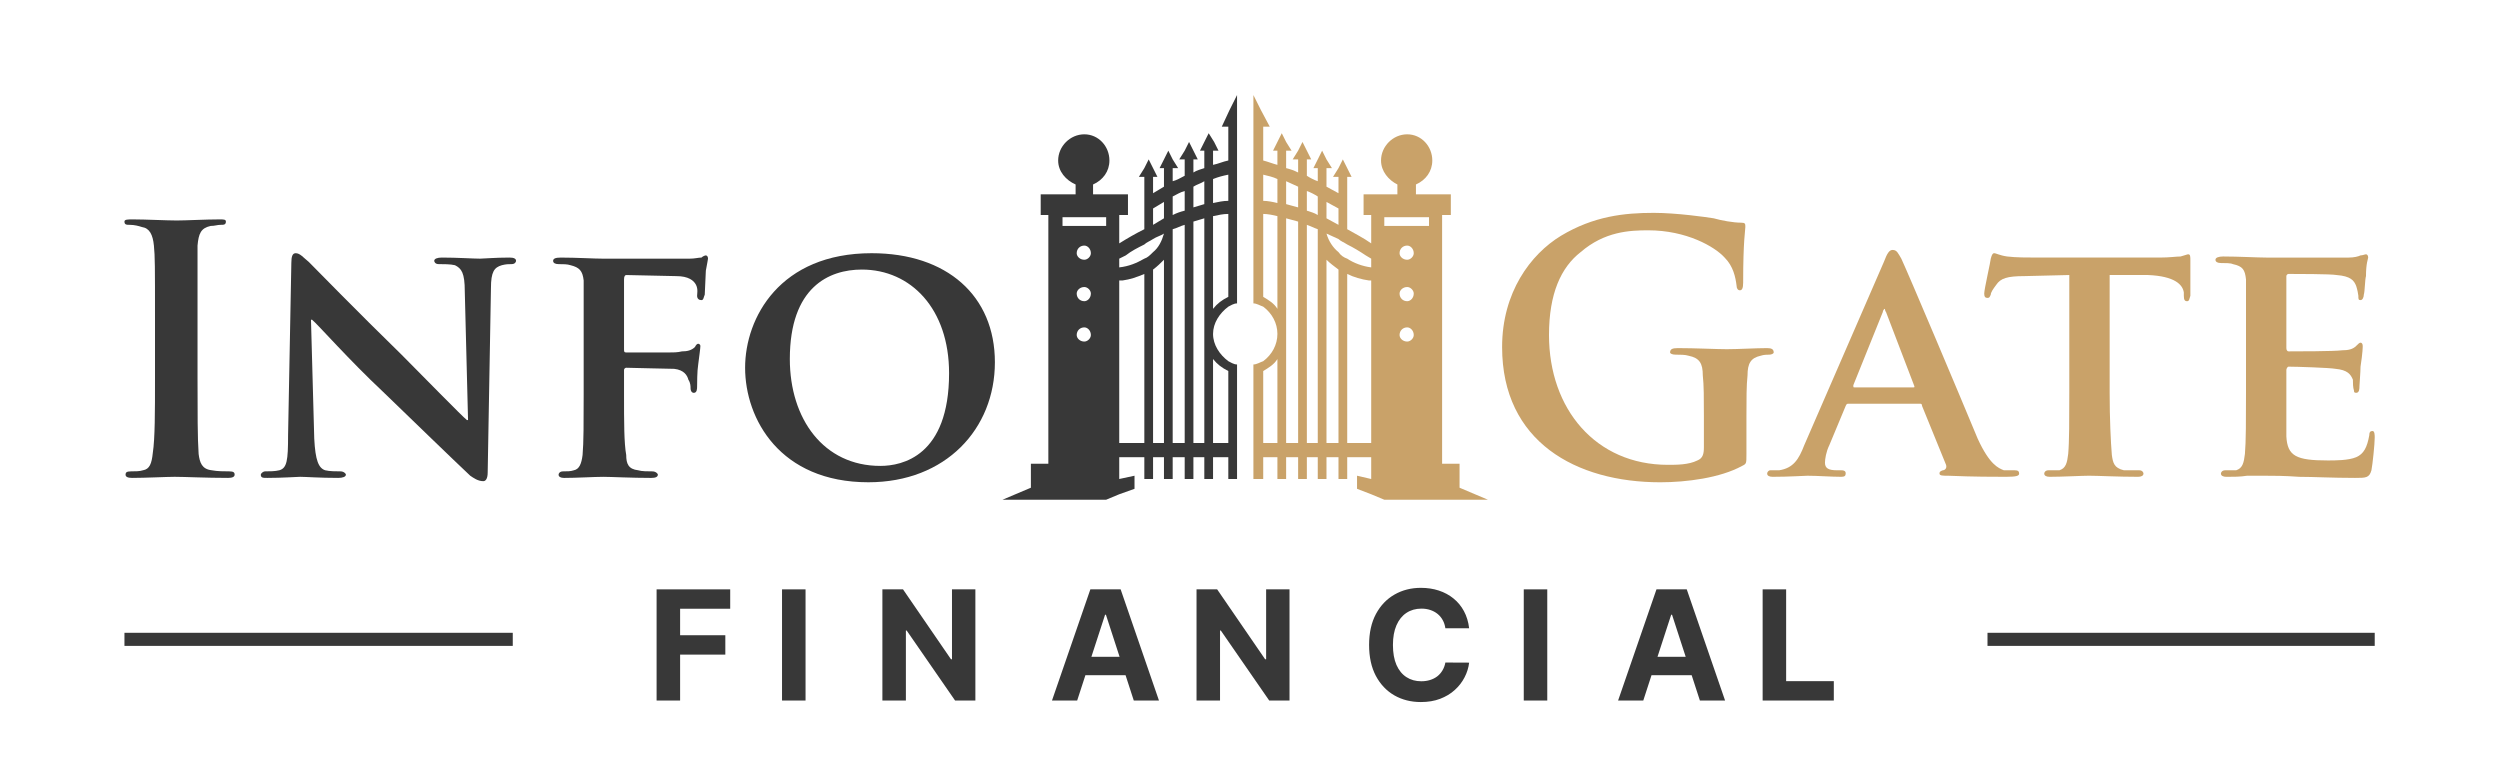
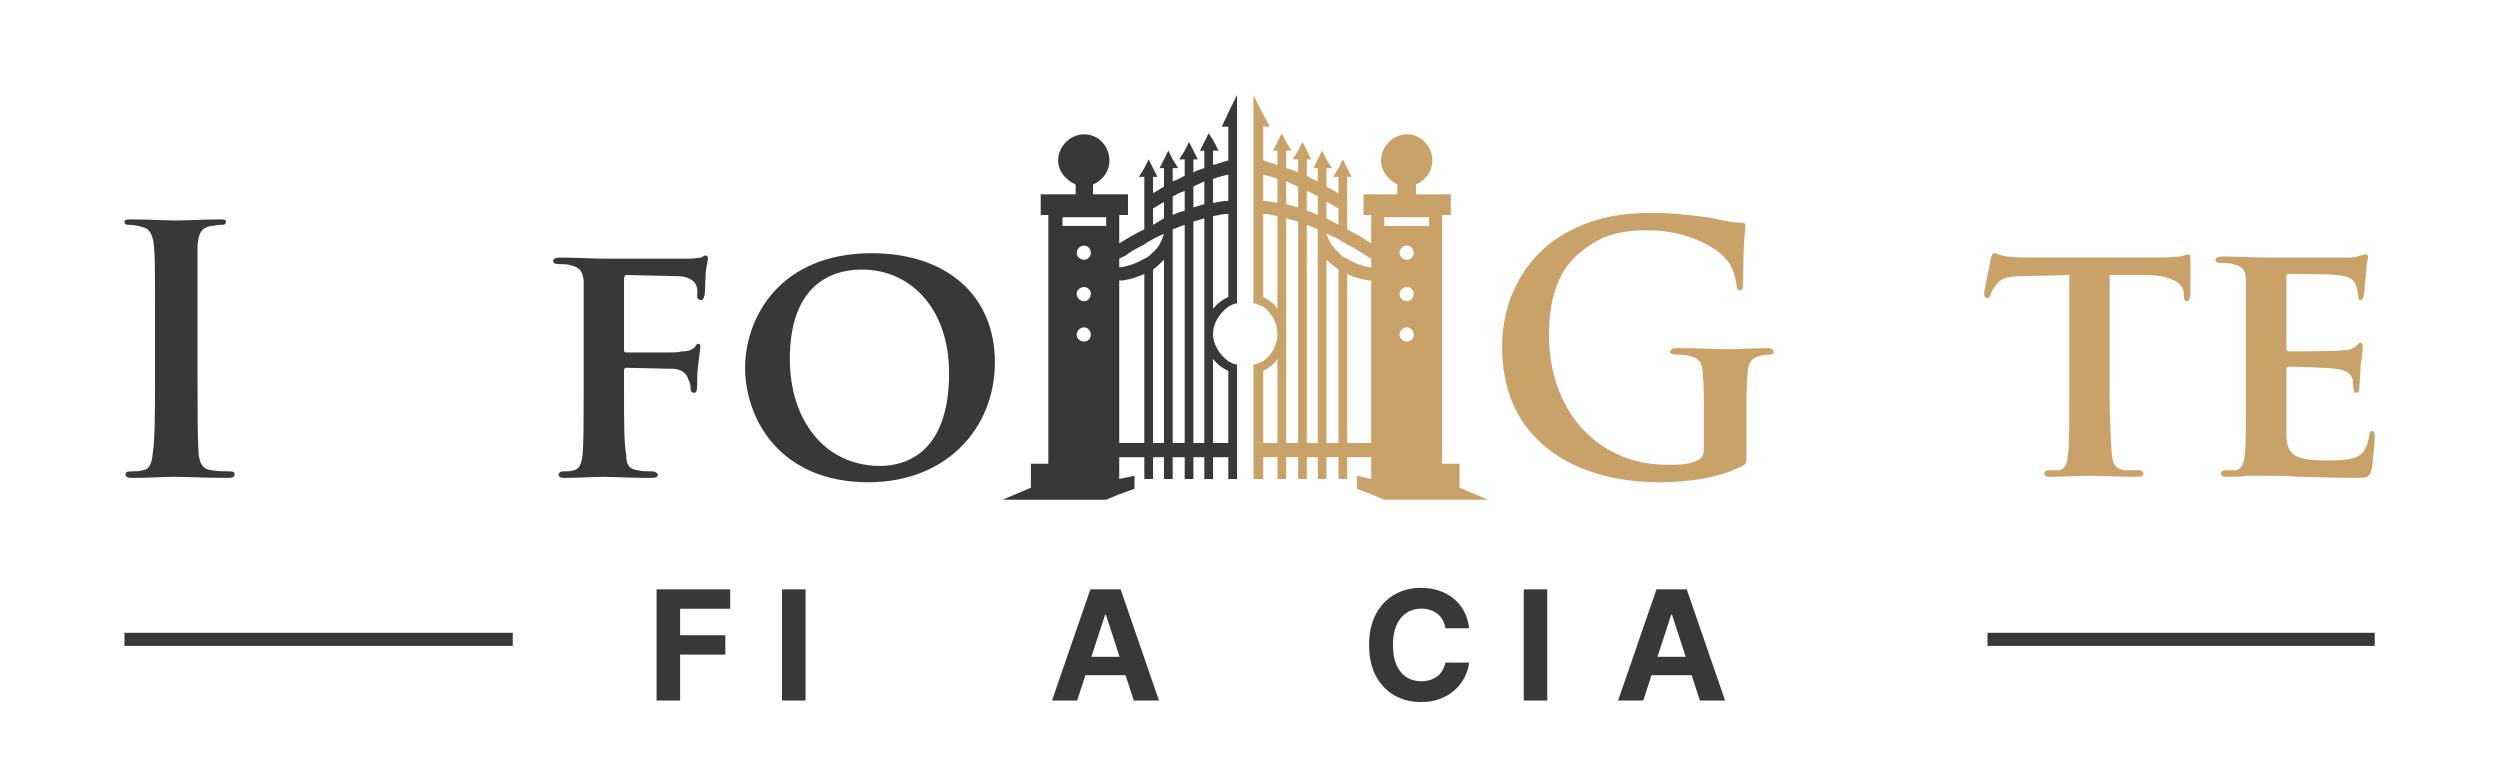
<svg xmlns="http://www.w3.org/2000/svg" width="160" height="50" viewBox="0 0 160 50" fill="none">
  <path d="M9.92 24.233C9.92 26.327 9.92 28.073 9.78 28.98C9.71 29.678 9.571 30.027 9.152 30.097C8.943 30.167 8.663 30.167 8.384 30.167C8.105 30.167 8.035 30.237 8.035 30.376C8.035 30.516 8.175 30.586 8.454 30.586C9.292 30.586 10.688 30.516 11.176 30.516C11.805 30.516 13.201 30.586 14.597 30.586C14.876 30.586 15.016 30.516 15.016 30.376C15.016 30.237 14.946 30.167 14.667 30.167C14.388 30.167 13.899 30.167 13.55 30.097C12.922 30.027 12.782 29.608 12.712 29.05C12.642 28.073 12.642 26.327 12.642 24.233V20.394C12.642 17.043 12.642 16.415 12.642 15.716C12.712 14.948 12.852 14.6 13.48 14.46C13.759 14.46 13.899 14.39 14.108 14.39C14.318 14.39 14.457 14.39 14.457 14.181C14.457 14.041 14.318 14.041 14.039 14.041C13.201 14.041 11.874 14.111 11.316 14.111C10.688 14.111 9.292 14.041 8.524 14.041C8.175 14.041 7.965 14.041 7.965 14.181C7.965 14.39 8.105 14.39 8.314 14.39C8.593 14.39 8.873 14.46 9.082 14.53C9.571 14.6 9.78 15.018 9.85 15.716C9.92 16.415 9.92 17.043 9.92 20.394V24.233Z" fill="#383838" />
-   <path d="M19.903 20.463H19.973C20.322 20.743 22.346 23.046 24.51 25.071C26.535 27.026 28.908 29.329 30.095 30.446C30.304 30.586 30.584 30.795 30.933 30.795C31.072 30.795 31.212 30.656 31.212 30.237L31.421 18.439C31.421 17.392 31.631 17.113 32.119 16.973C32.398 16.903 32.538 16.903 32.748 16.903C32.957 16.903 33.027 16.764 33.027 16.694C33.027 16.554 32.887 16.484 32.608 16.484C31.7 16.484 30.933 16.554 30.723 16.554C30.304 16.554 29.257 16.484 28.28 16.484C28 16.484 27.791 16.554 27.791 16.694C27.791 16.764 27.861 16.903 28.07 16.903C28.35 16.903 28.838 16.903 29.117 16.973C29.536 17.182 29.746 17.462 29.746 18.648L29.955 26.886H29.885C29.606 26.677 27.023 24.024 25.697 22.697C22.904 19.975 20.042 17.043 19.763 16.764C19.414 16.484 19.205 16.205 18.925 16.205C18.716 16.205 18.646 16.415 18.646 16.833L18.437 27.863C18.437 29.469 18.367 29.957 17.878 30.097C17.599 30.167 17.25 30.167 16.971 30.167C16.831 30.167 16.691 30.307 16.691 30.376C16.691 30.586 16.831 30.586 17.11 30.586C18.088 30.586 18.995 30.516 19.205 30.516C19.554 30.516 20.461 30.586 21.648 30.586C21.927 30.586 22.137 30.516 22.137 30.376C22.137 30.307 21.997 30.167 21.788 30.167C21.508 30.167 21.089 30.167 20.81 30.097C20.391 29.957 20.182 29.469 20.112 28.073L19.903 20.463Z" fill="#383838" />
  <path d="M39.938 23.676C39.938 23.606 40.008 23.536 40.078 23.536C40.426 23.536 42.66 23.606 43.149 23.606C43.777 23.676 43.987 24.025 44.057 24.304C44.196 24.513 44.196 24.723 44.196 24.862C44.196 25.002 44.266 25.142 44.406 25.142C44.615 25.142 44.615 24.862 44.615 24.723C44.615 24.583 44.615 23.745 44.685 23.327C44.755 22.768 44.825 22.279 44.825 22.14C44.825 22.07 44.755 22 44.685 22C44.615 22 44.545 22.07 44.475 22.21C44.266 22.419 43.987 22.489 43.638 22.489C43.358 22.559 43.079 22.559 42.73 22.559H40.078C39.938 22.559 39.938 22.489 39.938 22.349V17.881C39.938 17.672 40.008 17.602 40.078 17.602L43.289 17.672C44.057 17.672 44.406 17.951 44.545 18.231C44.685 18.51 44.615 18.789 44.615 18.929C44.615 19.138 44.755 19.208 44.894 19.208C45.034 19.208 45.034 18.998 45.104 18.859C45.104 18.649 45.174 17.532 45.174 17.323C45.243 16.904 45.313 16.625 45.313 16.555C45.313 16.416 45.243 16.346 45.174 16.346C45.104 16.346 44.964 16.416 44.894 16.485C44.685 16.485 44.475 16.555 44.126 16.555C43.638 16.555 39.379 16.555 38.611 16.555C38.053 16.555 36.866 16.485 35.889 16.485C35.54 16.485 35.4 16.555 35.4 16.695C35.4 16.834 35.54 16.904 35.749 16.904C36.029 16.904 36.308 16.904 36.517 16.974C37.076 17.114 37.285 17.323 37.355 17.951C37.355 18.51 37.355 19.068 37.355 21.861V25.212C37.355 26.957 37.355 28.353 37.285 29.121C37.215 29.679 37.076 30.028 36.727 30.098C36.517 30.168 36.308 30.168 36.029 30.168C35.819 30.168 35.749 30.308 35.749 30.377C35.749 30.517 35.889 30.587 36.098 30.587C36.866 30.587 38.053 30.517 38.611 30.517C39.1 30.517 40.426 30.587 41.683 30.587C41.962 30.587 42.102 30.517 42.102 30.377C42.102 30.308 41.962 30.168 41.753 30.168C41.474 30.168 41.055 30.168 40.845 30.098C40.217 30.028 40.078 29.679 40.078 29.121C39.938 28.353 39.938 27.026 39.938 25.212V23.676Z" fill="#383838" />
  <path d="M55.575 30.865C60.532 30.865 63.673 27.444 63.673 23.186C63.673 18.928 60.601 16.205 55.785 16.205C49.921 16.205 47.687 20.324 47.687 23.535C47.687 26.816 49.921 30.865 55.575 30.865ZM56.343 29.818C52.713 29.818 50.549 26.816 50.549 22.977C50.549 18.369 53.062 17.252 55.156 17.252C58.298 17.252 60.741 19.765 60.741 23.884C60.741 29.19 57.739 29.818 56.343 29.818Z" fill="#383838" />
  <path d="M111.772 26.677C111.772 25.56 111.772 24.653 111.842 24.025C111.842 23.257 112.051 22.908 112.679 22.768C112.889 22.698 113.098 22.698 113.238 22.698C113.377 22.698 113.517 22.628 113.517 22.559C113.517 22.349 113.377 22.279 113.098 22.279C112.4 22.279 111.213 22.349 110.515 22.349C109.887 22.349 108.491 22.279 107.374 22.279C107.025 22.279 106.885 22.349 106.885 22.559C106.885 22.628 107.025 22.698 107.234 22.698C107.513 22.698 107.862 22.698 108.072 22.768C108.77 22.908 108.979 23.257 108.979 24.025C109.049 24.653 109.049 25.491 109.049 26.608V28.632C109.049 29.051 108.979 29.33 108.63 29.47C108.072 29.749 107.304 29.749 106.745 29.749C102.138 29.749 99.136 26.189 99.136 21.442C99.136 18.789 99.904 17.113 101.161 16.136C102.697 14.81 104.302 14.74 105.489 14.74C107.932 14.74 109.747 15.787 110.376 16.485C110.934 17.044 111.074 17.742 111.143 18.3C111.143 18.44 111.213 18.579 111.353 18.579C111.493 18.579 111.562 18.44 111.562 18.091C111.562 15.368 111.702 14.74 111.702 14.531C111.702 14.321 111.702 14.251 111.423 14.251C110.934 14.251 110.166 14.112 109.677 13.972C109.259 13.902 107.304 13.623 105.838 13.623C103.953 13.623 101.998 13.832 99.904 15.089C97.95 16.276 96.135 18.719 96.135 22.21C96.135 28.283 100.881 30.866 106.257 30.866C107.932 30.866 110.096 30.587 111.493 29.819C111.772 29.679 111.772 29.679 111.772 29.051V26.677Z" fill="#C9A269" />
-   <path d="M122.871 25.839C122.941 25.839 123.011 25.839 123.011 25.979L124.547 29.748C124.617 29.958 124.477 30.098 124.337 30.098C124.128 30.167 124.128 30.237 124.128 30.307C124.128 30.447 124.337 30.447 124.686 30.447C126.292 30.516 127.688 30.516 128.386 30.516C129.084 30.516 129.224 30.447 129.224 30.307C129.224 30.167 129.154 30.098 128.945 30.098C128.735 30.098 128.526 30.098 128.247 30.098C127.898 29.958 127.339 29.748 126.571 28.073C125.384 25.211 122.173 17.602 121.685 16.555C121.475 16.206 121.405 15.996 121.126 15.996C120.917 15.996 120.777 16.206 120.568 16.764L115.472 28.492C115.122 29.399 114.773 29.958 113.866 30.098C113.726 30.098 113.517 30.098 113.307 30.098C113.168 30.098 113.098 30.237 113.098 30.307C113.098 30.447 113.238 30.516 113.447 30.516C114.494 30.516 115.472 30.447 115.681 30.447C116.309 30.447 117.217 30.516 117.845 30.516C118.054 30.516 118.124 30.447 118.124 30.307C118.124 30.237 118.124 30.098 117.845 30.098H117.566C117.007 30.098 116.798 29.958 116.798 29.609C116.798 29.399 116.868 28.911 117.077 28.492L118.124 25.979C118.194 25.839 118.194 25.839 118.334 25.839H122.871ZM118.683 24.792C118.613 24.792 118.613 24.792 118.613 24.652L120.498 19.975C120.498 19.905 120.568 19.766 120.637 19.766C120.637 19.766 120.637 19.905 120.707 19.975L122.522 24.722C122.522 24.792 122.522 24.792 122.452 24.792H118.683Z" fill="#C9A269" />
  <path d="M132.435 25.141C132.435 26.816 132.435 28.282 132.365 29.05C132.296 29.608 132.226 29.957 131.807 30.097C131.667 30.097 131.388 30.097 131.109 30.097C130.899 30.097 130.83 30.237 130.83 30.307C130.83 30.446 130.969 30.516 131.179 30.516C131.947 30.516 133.273 30.446 133.692 30.446C134.25 30.446 135.577 30.516 136.833 30.516C137.043 30.516 137.182 30.446 137.182 30.307C137.182 30.237 137.112 30.097 136.903 30.097C136.624 30.097 136.135 30.097 135.926 30.097C135.297 29.957 135.228 29.608 135.158 29.12C135.088 28.282 135.018 26.816 135.018 25.141V17.601H137.462C139.207 17.671 139.695 18.23 139.765 18.718V18.928C139.765 19.207 139.835 19.277 139.975 19.277C140.114 19.277 140.114 19.137 140.184 18.928C140.184 18.439 140.184 17.113 140.184 16.694C140.184 16.415 140.184 16.275 140.044 16.275C139.975 16.275 139.835 16.345 139.556 16.415C139.277 16.415 138.858 16.484 138.229 16.484H130.411C129.782 16.484 129.015 16.484 128.456 16.415C127.967 16.345 127.758 16.205 127.618 16.205C127.549 16.205 127.479 16.275 127.409 16.554C127.409 16.694 126.99 18.509 126.99 18.788C126.99 18.997 127.06 19.067 127.2 19.067C127.339 19.067 127.339 18.997 127.409 18.858C127.409 18.718 127.549 18.509 127.758 18.23C128.037 17.811 128.456 17.671 129.573 17.671L132.435 17.601V25.141Z" fill="#C9A269" />
  <path d="M143.744 25.141C143.744 26.817 143.744 28.283 143.675 29.05C143.605 29.609 143.535 29.958 143.116 30.098C142.907 30.098 142.697 30.098 142.418 30.098C142.209 30.098 142.139 30.237 142.139 30.307C142.139 30.447 142.278 30.517 142.488 30.517C142.907 30.517 143.395 30.517 143.814 30.447C144.303 30.447 144.722 30.447 144.931 30.447C145.49 30.447 146.188 30.447 147.165 30.517C148.073 30.517 149.259 30.586 150.725 30.586C151.423 30.586 151.633 30.586 151.772 30.098C151.842 29.749 151.982 28.422 151.982 28.003C151.982 27.864 151.982 27.584 151.842 27.584C151.703 27.584 151.633 27.654 151.633 27.864C151.493 28.632 151.284 29.05 150.795 29.26C150.306 29.469 149.469 29.469 148.98 29.469C146.956 29.469 146.397 29.19 146.327 27.933C146.327 27.375 146.327 25.839 146.327 25.211V23.675C146.327 23.605 146.397 23.466 146.467 23.466C146.956 23.466 149.12 23.536 149.469 23.605C150.237 23.675 150.446 23.954 150.586 24.303C150.586 24.513 150.586 24.792 150.656 25.002C150.656 25.071 150.656 25.141 150.795 25.141C151.005 25.141 151.005 24.862 151.005 24.722C151.005 24.583 151.074 23.815 151.074 23.466C151.214 22.558 151.214 22.209 151.214 22.139C151.214 22 151.144 21.93 151.074 21.93C151.005 21.93 150.935 22 150.795 22.139C150.586 22.349 150.306 22.419 149.888 22.419C149.399 22.488 146.956 22.488 146.467 22.488C146.397 22.488 146.327 22.419 146.327 22.279V17.672C146.327 17.602 146.397 17.532 146.467 17.532C146.886 17.532 149.19 17.532 149.539 17.602C150.446 17.672 150.656 17.951 150.795 18.3C150.865 18.509 150.935 18.858 150.935 18.928C150.935 19.138 150.935 19.207 151.074 19.207C151.214 19.207 151.284 18.998 151.284 18.858C151.354 18.649 151.354 17.881 151.423 17.672C151.423 16.834 151.563 16.555 151.563 16.485C151.563 16.345 151.493 16.275 151.423 16.275C151.354 16.275 151.214 16.345 151.074 16.345C150.935 16.415 150.656 16.485 150.306 16.485C149.957 16.485 145.629 16.485 145.071 16.485C144.512 16.485 143.256 16.415 142.278 16.415C141.999 16.415 141.79 16.485 141.79 16.624C141.79 16.764 141.929 16.834 142.139 16.834C142.418 16.834 142.767 16.834 142.907 16.904C143.535 17.043 143.675 17.253 143.744 17.881C143.744 18.439 143.744 18.998 143.744 21.86V25.141Z" fill="#C9A269" />
  <path d="M70.794 14.46H68.001V13.902H70.794V14.46ZM69.816 16.205C69.816 16.415 69.607 16.624 69.397 16.624C69.118 16.624 68.909 16.415 68.909 16.205C68.909 15.926 69.118 15.717 69.397 15.717C69.607 15.717 69.816 15.926 69.816 16.205ZM69.816 18.788C69.816 19.067 69.607 19.277 69.397 19.277C69.118 19.277 68.909 19.067 68.909 18.788C68.909 18.579 69.118 18.369 69.397 18.369C69.607 18.369 69.816 18.579 69.816 18.788ZM69.397 20.952C69.607 20.952 69.816 21.162 69.816 21.441C69.816 21.651 69.607 21.86 69.397 21.86C69.118 21.86 68.909 21.651 68.909 21.441C68.909 21.162 69.118 20.952 69.397 20.952ZM76.378 13.273V11.947C76.588 11.807 76.867 11.738 77.076 11.598V13.064C76.867 13.134 76.588 13.204 76.378 13.273ZM75.052 13.762V12.575C75.331 12.436 75.541 12.296 75.82 12.226V13.483C75.541 13.553 75.331 13.622 75.052 13.762ZM73.796 14.39V13.343C74.005 13.204 74.284 13.064 74.494 12.924V13.972C74.284 14.111 74.005 14.251 73.796 14.39ZM71.631 17.113V16.554L72.05 16.345C72.399 16.066 72.818 15.856 73.237 15.647C73.377 15.507 73.586 15.438 73.796 15.298C74.005 15.158 74.284 15.088 74.494 14.949C74.354 15.438 74.144 15.856 73.796 16.136C73.586 16.345 73.446 16.485 73.237 16.554C72.748 16.834 72.26 17.043 71.631 17.113ZM78.612 12.854C78.263 12.854 77.984 12.924 77.635 12.994V11.458C77.984 11.319 78.263 11.249 78.612 11.179V12.854ZM76.378 28.352V14.181C76.588 14.111 76.867 14.041 77.076 13.972V21.371V28.352H76.378ZM75.052 28.352V15.856V14.669C75.331 14.6 75.541 14.46 75.82 14.39V28.352H75.052ZM73.796 28.352V17.253C74.075 17.043 74.284 16.834 74.494 16.624V28.352H73.796ZM78.612 18.998C78.194 19.207 77.914 19.417 77.635 19.766V13.832C77.984 13.762 78.263 13.692 78.612 13.692V18.998ZM77.635 22.977C77.914 23.326 78.194 23.535 78.612 23.745V28.352H77.635V22.977ZM79.171 23.954V23.326C78.961 23.326 78.752 23.186 78.612 23.116C78.054 22.698 77.635 22.069 77.635 21.371C77.635 20.673 78.054 20.045 78.612 19.626C78.752 19.556 78.961 19.417 79.171 19.417V18.788V10.202V8.107V7.968V6.083L78.682 7.06L78.194 8.107H78.612V10.272C78.263 10.341 77.984 10.481 77.635 10.551V9.643H77.984L77.705 9.085L77.356 8.526L77.076 9.085L76.797 9.643H77.076V10.76C76.867 10.83 76.588 10.9 76.378 11.04V10.202H76.658L76.378 9.643L76.099 9.085L75.82 9.643L75.471 10.202H75.82V11.249C75.541 11.389 75.331 11.528 75.052 11.598V10.76H75.401L75.052 10.202L74.773 9.643L74.494 10.202L74.214 10.76H74.494V11.947C74.284 12.087 74.005 12.226 73.796 12.366V11.319H74.075L73.796 10.76L73.516 10.202L73.237 10.76L72.888 11.319H73.237V12.715V13.692V14.669C72.678 14.949 72.19 15.228 71.631 15.577V14.6V13.762H72.19V13.204V12.645V12.436H72.12H71.771H69.956V11.807C70.584 11.528 71.003 10.97 71.003 10.272C71.003 9.364 70.305 8.596 69.397 8.596C68.49 8.596 67.722 9.364 67.722 10.272C67.722 10.97 68.211 11.528 68.839 11.807V12.436H66.605V13.762H67.094V29.678H65.977V31.214L64.162 31.982H70.794L71.631 31.633L72.609 31.284V30.446L71.631 30.656V29.26H73.237V30.656H73.796V29.26H74.494V30.656H75.052V29.26H75.82V30.656H76.378V29.26H77.076V30.656H77.635V29.26H78.612V30.656H79.171V23.954ZM71.631 28.352V17.951H71.841C72.329 17.881 72.748 17.741 73.237 17.532V28.352H71.631Z" fill="#383838" />
  <path d="M91.457 14.46H88.595V13.902H91.457V14.46ZM90.061 16.624C89.782 16.624 89.572 16.415 89.572 16.205C89.572 15.926 89.782 15.717 90.061 15.717C90.27 15.717 90.48 15.926 90.48 16.205C90.48 16.415 90.27 16.624 90.061 16.624ZM90.061 19.277C89.782 19.277 89.572 19.067 89.572 18.788C89.572 18.579 89.782 18.369 90.061 18.369C90.27 18.369 90.48 18.579 90.48 18.788C90.48 19.067 90.27 19.277 90.061 19.277ZM90.061 21.86C89.782 21.86 89.572 21.651 89.572 21.441C89.572 21.162 89.782 20.952 90.061 20.952C90.27 20.952 90.48 21.162 90.48 21.441C90.48 21.651 90.27 21.86 90.061 21.86ZM85.663 16.136C85.314 15.856 85.035 15.438 84.895 14.949C85.174 15.088 85.384 15.158 85.663 15.298C85.803 15.438 86.012 15.507 86.222 15.647C86.64 15.856 86.99 16.066 87.408 16.345L87.757 16.554V17.113C87.199 17.043 86.64 16.834 86.222 16.554C86.012 16.485 85.803 16.345 85.663 16.136ZM83.08 13.273C82.801 13.204 82.591 13.134 82.312 13.064V11.598C82.591 11.738 82.801 11.807 83.08 11.947V13.273ZM83.639 13.483V12.226C83.848 12.296 84.127 12.436 84.337 12.575V13.762C84.127 13.622 83.848 13.553 83.639 13.483ZM85.663 14.39C85.384 14.251 85.174 14.111 84.895 13.972V12.924C85.174 13.064 85.384 13.204 85.663 13.343V14.39ZM81.754 12.994C81.475 12.924 81.126 12.854 80.846 12.854V11.179C81.126 11.249 81.475 11.319 81.754 11.458V12.994ZM86.222 28.352V17.532C86.64 17.741 87.129 17.881 87.618 17.951H87.757V28.352H86.222ZM84.895 28.352V16.624C85.105 16.834 85.384 17.043 85.663 17.253V28.352H84.895ZM83.639 28.352V14.39C83.848 14.46 84.127 14.6 84.337 14.669V15.856V28.352H83.639ZM80.218 23.954V30.656H80.846V29.26H81.754V30.656H82.312V29.26H83.08V30.656H83.639V29.26H84.337V30.656H84.895V29.26H85.663V30.656H86.222V29.26H87.757V30.656L86.85 30.446V31.284L87.757 31.633L88.595 31.982H95.227L93.412 31.214V29.678H92.295V13.762H92.853V12.436H90.62V11.807C91.248 11.528 91.667 10.97 91.667 10.272C91.667 9.364 90.969 8.596 90.061 8.596C89.153 8.596 88.386 9.364 88.386 10.272C88.386 10.97 88.874 11.528 89.433 11.807V12.436H87.548H87.338H87.269V12.645V13.204V13.762H87.757V14.6V15.577C87.269 15.228 86.71 14.949 86.222 14.669V13.692V12.715V11.319H86.501L86.222 10.76L85.942 10.202L85.663 10.76L85.314 11.319H85.663V12.366C85.384 12.226 85.174 12.087 84.895 11.947V10.76H85.244L84.895 10.202L84.616 9.643L84.337 10.202L84.058 10.76H84.337V11.598C84.127 11.528 83.848 11.389 83.639 11.249V10.202H83.918L83.639 9.643L83.359 9.085L83.08 9.643L82.731 10.202H83.08V11.04C82.801 10.9 82.591 10.83 82.312 10.76V9.643H82.661L82.312 9.085L82.033 8.526L81.754 9.085L81.475 9.643H81.754V10.551C81.475 10.481 81.126 10.341 80.846 10.272V8.107H81.265L80.707 7.06L80.218 6.083V7.968V8.107V10.202V18.788V19.417C80.427 19.417 80.637 19.556 80.846 19.626C81.405 20.045 81.754 20.673 81.754 21.371C81.754 22.069 81.405 22.698 80.846 23.116C80.637 23.186 80.427 23.326 80.218 23.326V23.954ZM81.754 22.977V28.352H80.846V23.745C81.195 23.535 81.544 23.326 81.754 22.977ZM80.846 18.998V13.692C81.126 13.692 81.475 13.762 81.754 13.832V19.766C81.544 19.417 81.195 19.207 80.846 18.998ZM82.312 21.371V13.972C82.591 14.041 82.801 14.111 83.08 14.181V28.352H82.312V21.371Z" fill="#C9A269" />
  <path d="M32.817 40.499H7.965V41.337H32.817V40.499Z" fill="#383838" />
  <path d="M42.022 44.834V37.719H46.733V38.959H43.527V40.655H46.421V41.895H43.527V44.834H42.022Z" fill="#383838" />
  <path d="M51.555 37.719V44.834H50.05V37.719H51.555Z" fill="#383838" />
-   <path d="M62.424 37.719V44.834H61.125L58.029 40.356H57.977V44.834H56.473V37.719H57.793L60.864 42.194H60.927V37.719H62.424Z" fill="#383838" />
  <path d="M68.939 44.834H67.327L69.783 37.719H71.721L74.174 44.834H72.562L70.78 39.345H70.724L68.939 44.834ZM68.838 42.037H72.645V43.212H68.838V42.037Z" fill="#383838" />
-   <path d="M82.529 37.719V44.834H81.23L78.134 40.356H78.082V44.834H76.578V37.719H77.898L80.969 42.194H81.032V37.719H82.529Z" fill="#383838" />
  <path d="M94.025 40.21H92.504C92.476 40.013 92.419 39.838 92.333 39.685C92.248 39.53 92.138 39.398 92.003 39.289C91.869 39.18 91.714 39.097 91.538 39.039C91.364 38.981 91.175 38.952 90.972 38.952C90.603 38.952 90.282 39.044 90.009 39.227C89.736 39.407 89.524 39.671 89.373 40.019C89.223 40.364 89.148 40.783 89.148 41.276C89.148 41.784 89.223 42.21 89.373 42.555C89.526 42.9 89.739 43.161 90.013 43.337C90.286 43.513 90.602 43.601 90.961 43.601C91.163 43.601 91.349 43.574 91.52 43.521C91.694 43.468 91.848 43.39 91.983 43.288C92.117 43.184 92.228 43.057 92.316 42.909C92.406 42.761 92.469 42.592 92.504 42.402L94.025 42.409C93.986 42.736 93.888 43.051 93.73 43.354C93.575 43.655 93.365 43.925 93.101 44.163C92.84 44.4 92.527 44.587 92.163 44.726C91.802 44.863 91.393 44.931 90.937 44.931C90.302 44.931 89.735 44.788 89.234 44.501C88.737 44.213 88.343 43.797 88.053 43.253C87.766 42.709 87.622 42.05 87.622 41.276C87.622 40.501 87.768 39.84 88.06 39.296C88.352 38.752 88.748 38.337 89.248 38.052C89.749 37.765 90.311 37.622 90.937 37.622C91.349 37.622 91.731 37.679 92.083 37.795C92.438 37.911 92.751 38.08 93.025 38.303C93.298 38.523 93.52 38.792 93.692 39.112C93.865 39.432 93.977 39.798 94.025 40.21Z" fill="#383838" />
  <path d="M99.025 37.719V44.834H97.521V37.719H99.025Z" fill="#383838" />
  <path d="M105.17 44.834H103.558L106.014 37.719H107.952L110.405 44.834H108.793L107.011 39.345H106.955L105.17 44.834ZM105.069 42.037H108.876V43.212H105.069V42.037Z" fill="#383838" />
-   <path d="M112.809 44.834V37.719H114.313V43.594H117.364V44.834H112.809Z" fill="#383838" />
  <path d="M151.982 40.499H127.2V41.337H151.982V40.499Z" fill="#383838" />
</svg>